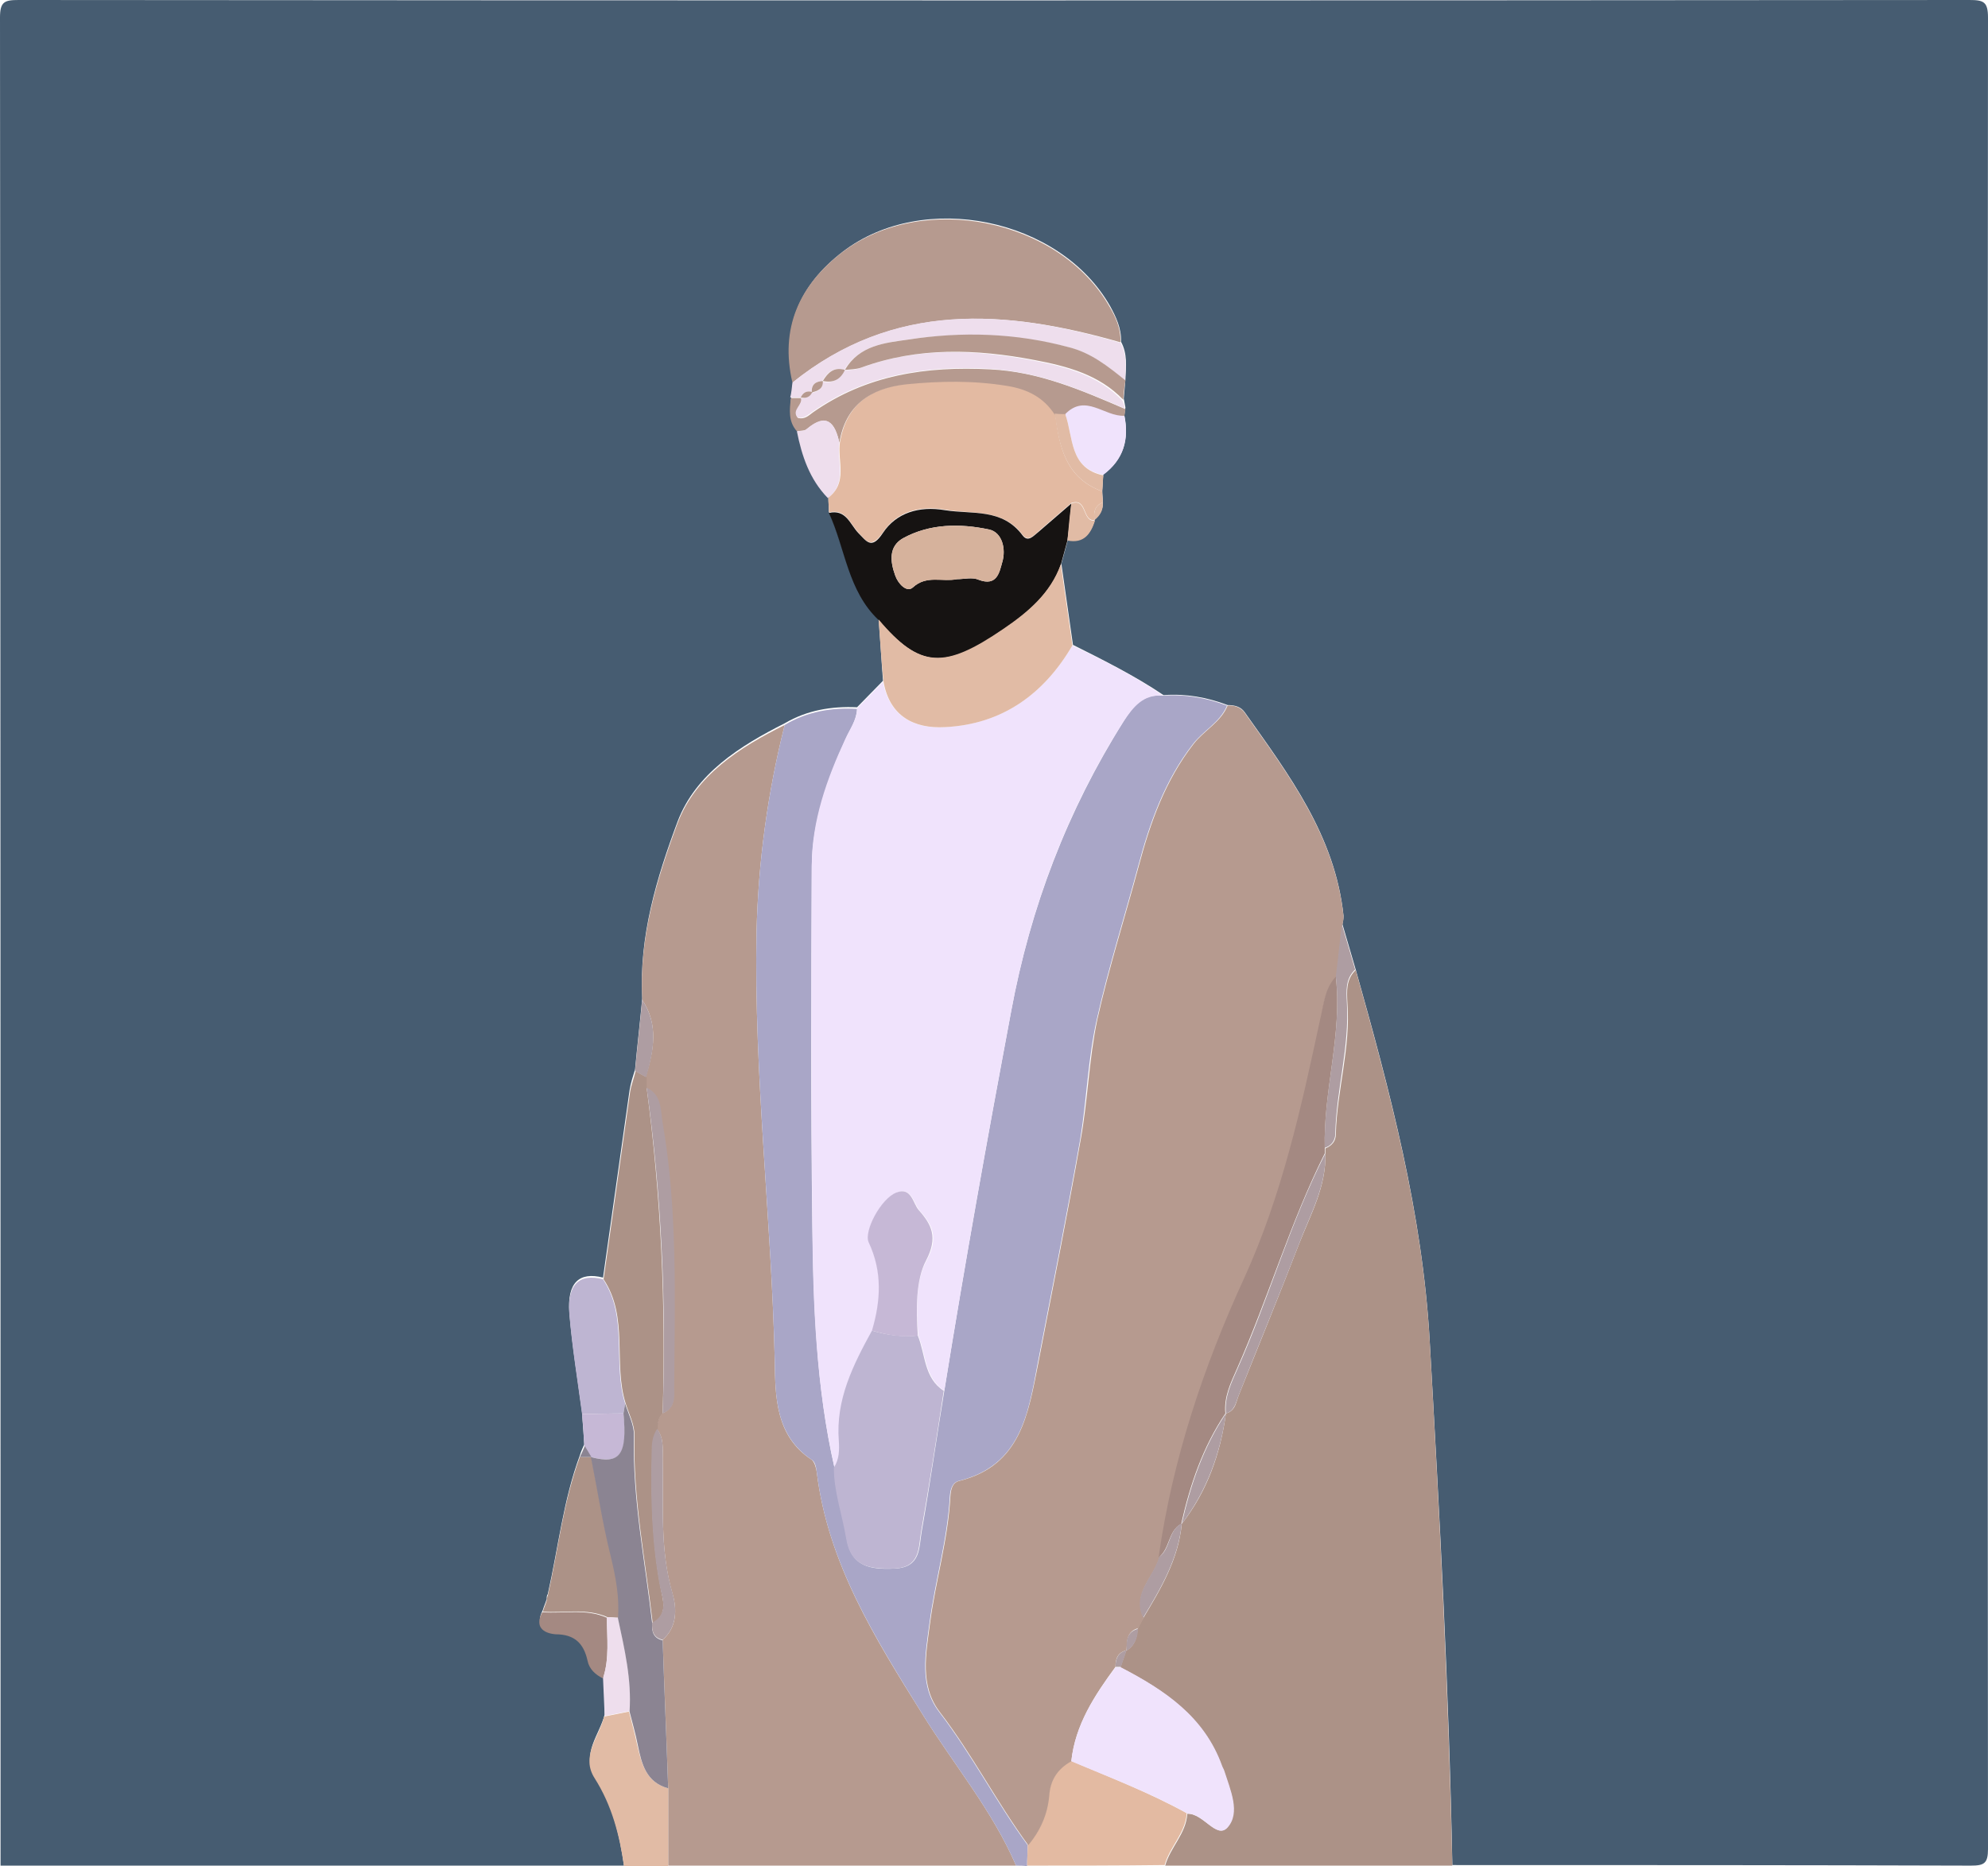
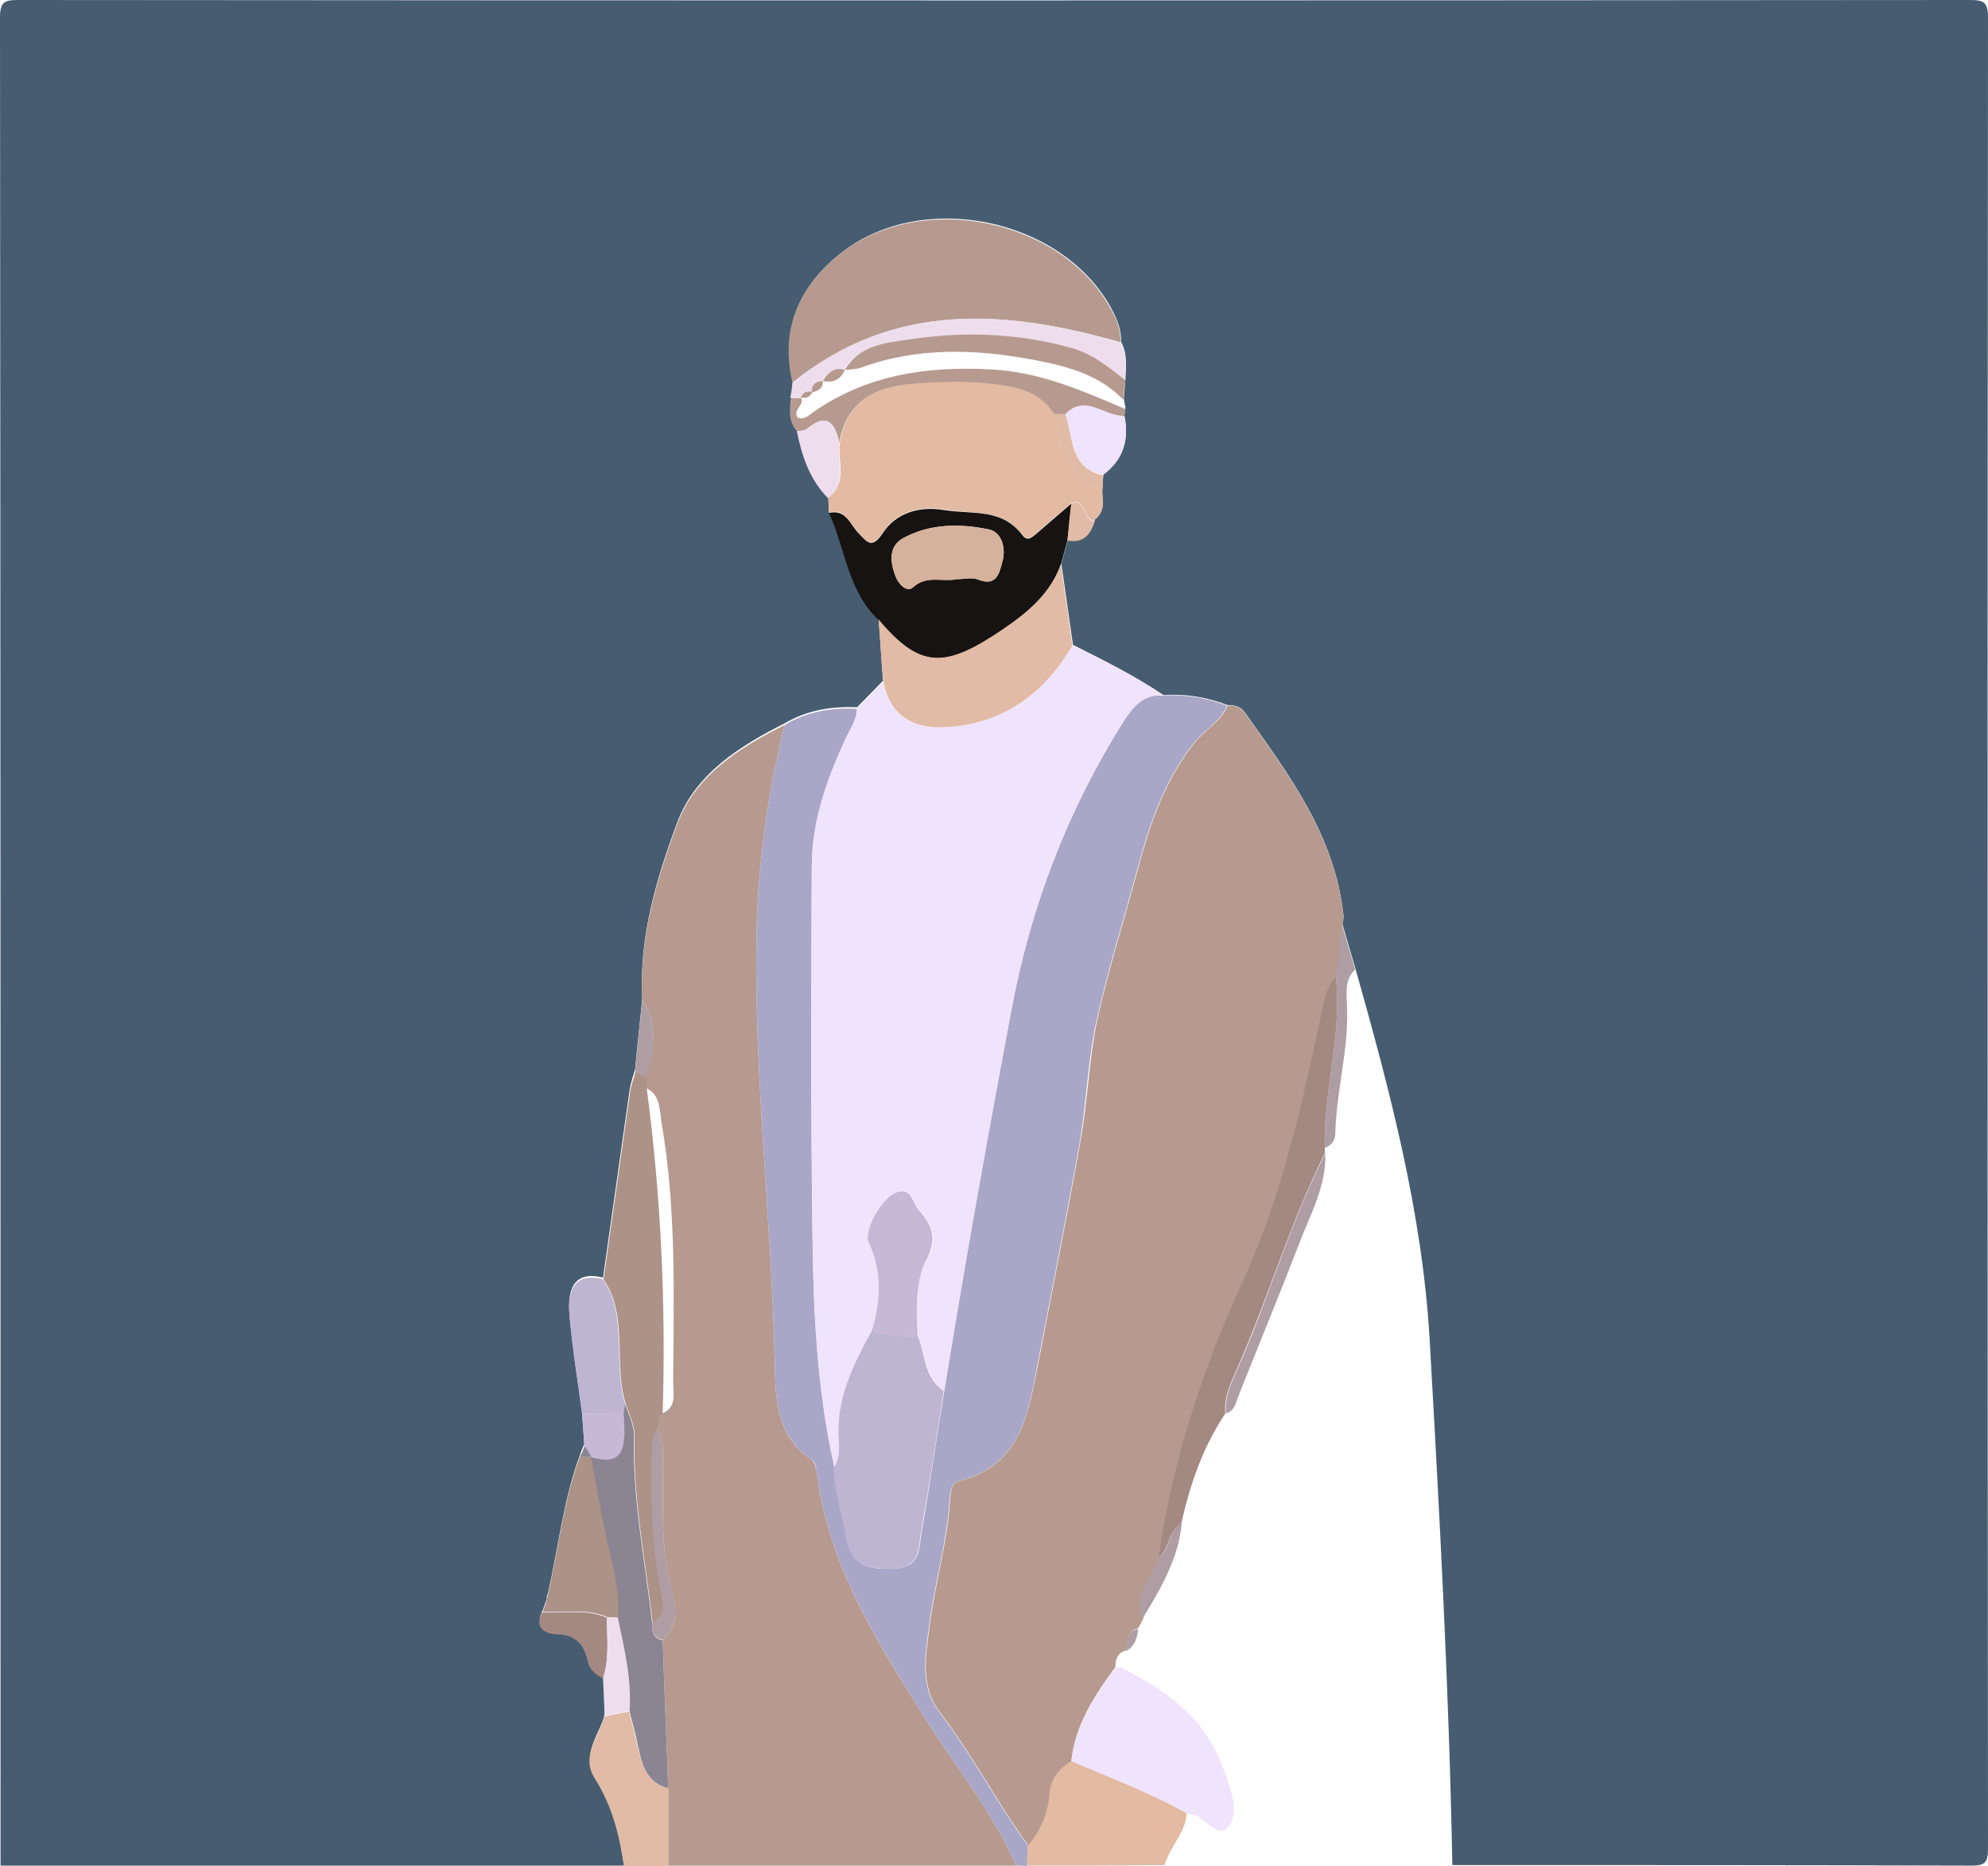
<svg xmlns="http://www.w3.org/2000/svg" version="1.1" id="Layer_1" x="0px" y="0px" viewBox="0 0 360 338" style="enable-background:new 0 0 360 338;" xml:space="preserve">
  <style type="text/css">
	.st0{fill:#465C71;}
	.st1{fill:#B69A8F;}
	.st2{fill:#AC9287;}
	.st3{fill:#A9A6C7;}
	.st4{fill:#E3BAA2;}
	.st5{fill:#E1BBA5;}
	.st6{fill:#F0E3FC;}
	.st7{fill:#161312;}
	.st8{fill:#EEDEED;}
	.st9{fill:#BEB5D2;}
	.st10{fill:#AE9DA2;}
	.st11{fill:#A48982;}
	.st12{fill:#C6B8D6;}
	.st13{fill:#8B8492;}
	.st14{fill:#D6B29C;}
</style>
  <g>
    <path class="st0" d="M113,337.9c-37.6,0-75.3,0-112.9,0c0-111.6,0-223.1-0.1-334.7C0,0.3,0.8,0,3.4,0c117.7,0.1,235.5,0.1,353.2,0   c2.6,0,3.4,0.3,3.4,3.2c-0.1,110.6-0.1,221.2,0,331.7c0,2.6-0.7,3-3.1,3c-31.3-0.1-62.6-0.1-93.9-0.1c-0.6-31.7-2.3-63.4-4.1-95   c-1.3-23-7.2-45.2-13.4-67.2c-0.8-2.7-1.6-5.5-2.4-8.2c0.1-0.5,0.2-1,0.2-1.5c-1.5-14.5-9.9-25.6-17.9-36.9c-0.7-1-1.8-1.3-3.1-1.3   c-3.7-1.4-7.6-2.1-11.6-1.8c-5.2-3.5-10.8-6.3-16.4-9.1c-0.7-4.9-1.4-9.8-2.1-14.7c0.4-1.5,0.8-2.9,1.2-4.4c3,0.6,4.2-1.2,4.9-3.7   l-0.1,0c1.1-0.8,1.6-1.8,1.5-3.2c0-0.7-0.1-1.3-0.1-2c0.1-1,0.1-2,0.2-2.9c3.7-2.7,4.7-6.4,3.8-10.7c0.1-0.5,0.1-0.9,0.2-1.4   c-0.1-0.5-0.2-1.1-0.3-1.6c0.1-1.2,0.2-2.3,0.3-3.5c0.1-2.3,0.4-4.6-0.8-6.8c0.1-2.4-0.9-4.5-2-6.5c-9.1-15.9-33.8-21-48.4-9.8   c-7.8,6-11.2,13.7-9,23.6c-0.1,0.9-0.2,1.8-0.3,2.7c-0.2,2.1-0.5,4.3,1.1,6c0.9,4.5,2.3,8.7,5.6,12.1c0,0.9,0.1,1.8,0.1,2.7   c3,6.4,3.5,14.1,9,19.3c0.3,3.8,0.5,7.5,0.8,11.3c-1.6,1.6-3.1,3.2-4.7,4.8c-4.6-0.2-9,0.5-13.1,2.9c-8.1,4.1-16.1,9.1-19.4,17.8   c-3.8,10.2-7,20.8-6.4,32c-0.4,4.3-0.9,8.6-1.3,12.9c-0.4,1.3-0.8,2.5-1,3.8c-1.6,11.3-3.2,22.6-4.8,33.9c-4.3-1.1-6.5,0.9-6.1,6.3   c0.5,6.1,1.5,12.1,2.3,18.1c0.1,1.9,0.3,3.9,0.4,5.8c-0.3,0.7-0.6,1.3-0.8,2c-3,8.1-3.9,16.7-5.8,25.1c-0.2,0.3-0.2,0.6-0.2,0.9   c-0.2,0.7-0.5,1.3-0.7,2c-1.4,2.7,0.1,3.8,2.4,3.9c3.4,0.1,5.1,1.6,5.8,4.8c0.3,1.5,1.5,2.5,2.8,3.2c0.1,2.3,0.2,4.6,0.2,7   c-0.9,3.7-4.3,7.1-1.7,11.2C110.9,326.9,112.2,332.3,113,337.9z" />
    <path class="st1" d="M116.3,181.1c-0.6-11.2,2.6-21.8,6.4-32c3.3-8.7,11.2-13.7,19.4-17.8c-3.1,12.3-4.8,24.8-5.1,37.5   c-0.5,26,2.7,51.8,3.3,77.7c0.1,6.4,0.1,13.6,6.7,17.9c0.5,0.4,0.8,1.5,0.9,2.2c2,16.5,10.6,30.2,19.1,43.8   c5.7,9.2,12.7,17.5,17,27.5c-21,0-42,0-63,0c0-4.7,0-9.4,0-14.1c-0.3-8.9-0.7-17.9-1-26.8c2.6-2.3,2.6-5.5,1.8-8.3   c-2.4-8.1-1.6-16.4-1.8-24.6c0-1.8,0.2-3.7-1-5.2c0-1.1,0.2-2.1,0.9-2.9c2.7-1.1,2-3.5,2-5.6c0.1-15.7,0.6-31.4-2.1-47   c-0.4-2.3-0.1-5.1-2.9-6.4c0-0.6,0-1.3,0-1.9C118.4,190.3,119.3,185.6,116.3,181.1z" />
-     <path class="st2" d="M245.5,175.7c6.2,22.1,12.1,44.2,13.4,67.2c1.8,31.7,3.4,63.3,4.1,95c-17.3,0-34.7,0-52,0   c0.9-3.3,3.8-5.8,4-9.4c2.9-0.1,5.3,4.6,7.2,2.5c2.4-2.7,0.5-6.9-0.6-10.3c-0.1-0.3-0.3-0.6-0.4-0.9c-3.2-8.9-10.4-13.7-18.3-17.8   c0.3-1,0.7-2,1-3l0,0c1.6-0.9,2-2.4,2.1-4c0.3-0.6,0.6-1.3,1-1.9c3.2-5.3,6.4-10.7,7-17.1l0,0c4.6-5.9,7-12.7,8-20l0,0   c1.8-0.5,1.8-2.1,2.4-3.5c3.6-9,7.3-18,10.8-27.1c2.1-5.4,5-10.5,4.8-16.5c0-0.3,0-0.6,0-0.9c1.2-0.5,1.9-1.3,1.9-2.6   c0.2-7.9,2.7-15.6,2.1-23.7C243.9,179.6,243.7,177.4,245.5,175.7z" />
    <path class="st3" d="M184,337.9c-4.3-10-11.3-18.3-17-27.5c-8.5-13.7-17.1-27.3-19.1-43.8c-0.1-0.8-0.3-1.9-0.9-2.2   c-6.6-4.4-6.6-11.5-6.7-17.9c-0.6-25.9-3.8-51.8-3.3-77.7c0.3-12.7,2-25.2,5.1-37.5c4-2.4,8.5-3.2,13.1-2.9   c-0.1,2.1-1.3,3.7-2.1,5.5c-3.3,7.3-6,14.9-6.1,23c-0.1,21.6-0.2,43.2,0.1,64.8c0.2,14.8,0.7,29.6,4,44.1c0,4.4,1.6,8.4,2.2,12.7   c0.8,5.3,4.3,5.8,8.7,5.6c4.8-0.2,4.4-3.8,4.9-6.7c1.5-8.5,2.7-17,4.1-25.5c3.7-22.9,7.8-45.8,12.1-68.7   c3.5-18.9,10.2-36.4,20.4-52.6c1.6-2.6,3.5-5,7.1-4.6c4-0.3,7.9,0.4,11.6,1.8c-1.3,3.1-4.3,4.5-6.2,7c-5.1,6.6-7.8,14.2-9.9,22.1   c-2.5,9.3-5.4,18.4-7.5,27.8c-1.6,7.1-1.8,14.5-3,21.7c-2.4,13.6-5.1,27.1-7.7,40.6c-1.7,9.1-3.1,18.4-14.2,21.2   c-1.3,0.3-1.6,1.6-1.7,2.8c-0.4,7.8-2.7,15.4-3.7,23.1c-0.7,5.4-1.9,11.2,1.8,16c5.9,7.7,10.3,16.3,16,24.1c0,1.3-0.1,2.5-0.1,3.8   C185.3,337.9,184.7,337.9,184,337.9z" />
    <path class="st4" d="M186,337.9c0-1.3,0.1-2.5,0.1-3.8c2.3-2.5,3.5-5.6,3.8-8.9c0.3-2.9,1.6-4.9,4-6.3c7.1,3,14.3,5.8,21,9.5   c-0.2,3.6-3.1,6.1-4,9.4C202.7,337.9,194.3,337.9,186,337.9z" />
    <path class="st5" d="M121,323.9c0,4.7,0,9.4,0,14.1c-2.7,0-5.3,0-8,0c-0.8-5.6-2.2-11-5.3-15.9c-2.6-4,0.8-7.5,1.7-11.2   c1.5-0.3,3-0.6,4.5-0.9c0.5,2,1.1,4.1,1.5,6.1C116.2,319.5,117,322.8,121,323.9z" />
    <path class="st1" d="M194,319c-2.5,1.4-3.8,3.4-4,6.3c-0.3,3.3-1.6,6.3-3.8,8.9c-5.7-7.8-10.1-16.4-16-24.1   c-3.7-4.8-2.5-10.6-1.8-16c1-7.7,3.3-15.3,3.7-23.1c0.1-1.2,0.3-2.5,1.7-2.8c11.1-2.8,12.4-12.2,14.2-21.2   c2.6-13.5,5.3-27,7.7-40.6c1.3-7.2,1.5-14.6,3-21.7c2.1-9.4,5-18.5,7.5-27.8c2.1-7.9,4.8-15.5,9.9-22.1c1.9-2.5,5-4,6.2-7   c1.2-0.1,2.4,0.3,3.1,1.3c8,11.3,16.4,22.4,17.9,36.9c0,0.5-0.1,1-0.2,1.5c-0.4,3.2-0.7,6.3-1.1,9.5c-2.1,2.2-2.3,5.1-2.8,7.8   c-3.4,15.9-6.9,31.7-13.7,46.6c-7.4,16.2-13,32.9-15.5,50.6c-1,3.7-5,6.5-2.9,11c-0.3,0.6-0.6,1.3-1,1.9c-2.1,0.6-2,2.3-2.1,4   c0,0,0,0,0,0c-1.6,0.4-2,1.5-2,3C198.2,307.1,194.7,312.4,194,319z" />
    <path class="st6" d="M151.1,265.7c-3.3-14.5-3.9-29.3-4-44.1c-0.2-21.6-0.2-43.2-0.1-64.8c0-8.1,2.7-15.7,6.1-23   c0.8-1.8,2.1-3.4,2.1-5.5c1.6-1.6,3.1-3.2,4.7-4.8c1.2,6.2,5.5,8.5,11.1,8.2c10.4-0.5,18-5.9,23.2-14.8c5.6,2.7,11.2,5.5,16.4,9.1   c-3.6-0.3-5.4,2.1-7.1,4.6c-10.3,16.2-16.9,33.7-20.4,52.6c-4.3,22.8-8.4,45.7-12.1,68.7c-3.6-2.4-3.3-6.6-4.7-10   c-0.4-4.7-0.5-10,1.5-13.6c2.3-4.2,1-6.5-1.3-9.1c-1.1-1.3-1.4-4.3-4.1-3.2c-2.8,1.1-5.9,7-5,9c2.4,5.3,2.2,10.6,0.6,16   c-3.4,6.2-6.6,12.6-6,20C152.1,262.6,152.1,264.3,151.1,265.7z" />
    <path class="st4" d="M199.6,89c0,0.7,0.1,1.3,0.1,2c-1.5,0.6-1.7,1.8-1.5,3.2c0,0,0.1,0,0.1,0c-2.4,0.3-1.3-4.1-4.3-3.1   c-2,1.7-3.9,3.4-5.9,5.1c-0.8,0.7-1.9,2-2.9,0.7c-3.7-4.9-9.1-3.7-14.1-4.6c-4.8-0.8-8.8,0.5-11.2,4.1c-2.2,3.2-3.1,1.5-4.5,0   c-1.5-1.6-2.2-4.3-5.3-3.6c0-0.9-0.1-1.8-0.1-2.7c3.6-2.7,1.6-6.6,2.1-10c1.2-6.9,5.6-9.9,12.2-10.6c6.1-0.7,12.1-0.7,18.2,0.3   c3.7,0.6,6.5,2.1,8.6,5.2C191.8,80.9,193,86.6,199.6,89z" />
    <path class="st1" d="M143.5,69.3c-2.3-9.8,1.2-17.6,9-23.6c14.6-11.1,39.3-6.1,48.4,9.8c1.2,2,2.1,4.1,2,6.5   C182,56,161.8,54.6,143.5,69.3z" />
    <path class="st7" d="M150.1,92.9c3.1-0.7,3.8,2,5.3,3.6c1.5,1.5,2.4,3.2,4.5,0c2.4-3.6,6.5-4.9,11.2-4.1c5,0.8,10.4-0.4,14.1,4.6   c1,1.3,2,0,2.9-0.7c2-1.7,3.9-3.4,5.9-5.1c-0.2,2.2-0.4,4.5-0.7,6.7c-0.4,1.5-0.8,2.9-1.2,4.4c-1.9,5.3-6,8.7-10.4,11.7   c-10.6,7.3-15.1,7.1-22.6-1.7C153.5,107,153.1,99.4,150.1,92.9z M173.3,104.9c1.3,0,2.8-0.4,3.9,0.1c3.4,1.3,3.8-1.5,4.3-3.2   c0.7-2.3,0-5.4-2.4-5.9c-5.2-1.1-10.7-1.1-15.6,1.6c-2.6,1.5-2.3,4.2-1.4,6.7c0.5,1.5,2.1,3.2,3.2,2.2   C167.8,104.1,170.6,105.4,173.3,104.9z" />
    <path class="st2" d="M120,256c-0.8,0.8-0.9,1.8-0.9,2.9c-0.9,1.3-0.9,2.8-1,4.3c-0.2,8.1,0,16.2,1.5,24.2c0.4,2.3,1.5,5-1.4,6.6   c-1.3-11.3-3.6-22.6-3.3-34.1c0-1.9-1-3.8-1.6-5.7c-2.3-7.3,0.6-15.6-4-22.5c1.6-11.3,3.2-22.6,4.8-33.9c0.2-1.3,0.7-2.5,1-3.8   c0.7,0.4,1.3,0.7,2,1.1c0,0.6,0,1.3,0,1.9C119.7,216.6,120.6,236.2,120,256z" />
    <path class="st5" d="M159.1,112.2c7.5,8.9,11.9,9,22.6,1.7c4.4-3,8.5-6.4,10.4-11.7c0.7,4.9,1.4,9.8,2.1,14.7   c-5.2,8.9-12.8,14.3-23.1,14.8c-5.6,0.3-10-2-11.1-8.2C159.6,119.8,159.4,116,159.1,112.2z" />
    <path class="st2" d="M99.2,289c1.9-8.4,2.8-17,5.8-25.1c0.7,0,1.4,0,2.1,0l0,0c1.2,6,2.1,12,3.6,17.9c1,3.7,1.6,7.4,1.3,11.2   c-0.7,0-1.3-0.1-2-0.1c-3.8-1.7-7.8-0.7-11.7-1c0.2-0.7,0.5-1.3,0.7-2C99,289.6,99.1,289.3,99.2,289z" />
    <path class="st8" d="M143.5,69.3c18.3-14.8,38.6-13.3,59.4-7.2c1.2,2.1,1,4.5,0.8,6.8c-3.1-2.5-6.2-5-10.2-6   c-9.6-2.5-19.4-2.8-29.1-1.4c-4.2,0.6-8.9,1.1-11.5,5.5l0,0c-2-0.6-3.1,0.5-4,2l0.1,0c-1.3,0.1-2.2,0.6-2,2.1l0.1-0.1   c-1-0.3-1.7,0.1-2.1,1L145,72c-0.6,0-1.2,0-1.9,0C143.3,71.2,143.4,70.2,143.5,69.3z" />
    <path class="st9" d="M109.2,231.7c4.6,6.9,1.7,15.2,4,22.5c-0.1,0.6-0.2,1.2-0.3,1.8c-2.5,0-5,0.1-7.5,0.1   c-0.8-6-1.8-12.1-2.3-18.1C102.7,232.6,104.9,230.6,109.2,231.7z" />
    <path class="st1" d="M143.2,72.1c0.6,0,1.2,0,1.9,0c0.6,1.3-1.7,2.2-0.6,3.6c1.2,0.3,1.9-0.4,2.7-1c9.7-6.8,20.5-8.4,32.1-7.8   c8.8,0.4,16.6,3.8,24.5,7.2c-0.1,0.5-0.1,0.9-0.2,1.4c-3.6,0.2-7-4.1-10.7-0.3c-0.6,0-1.2,0-1.9-0.1c-2-3.1-4.9-4.6-8.6-5.2   c-6.1-1-12.1-0.9-18.2-0.3c-6.6,0.7-11.1,3.8-12.2,10.6c-0.8-3.6-2.2-5.5-5.9-2.5c-0.4,0.4-1.2,0.3-1.8,0.4   C142.7,76.3,143,74.2,143.2,72.1z" />
-     <path class="st8" d="M203.7,74c-7.9-3.4-15.6-6.7-24.5-7.2c-11.6-0.6-22.4,1-32.1,7.8c-0.8,0.5-1.5,1.3-2.7,1   c-1.1-1.4,1.1-2.3,0.6-3.6c0,0-0.1,0.1-0.1,0.1c0.9,0.1,1.6-0.2,2.1-1c0,0-0.1,0.1-0.1,0.1c1.1-0.3,2.1-0.6,2-2.1c0,0-0.1,0-0.1,0   c1.9,0.4,3.2-0.3,4-2c0,0,0,0,0,0c1-0.1,2-0.1,2.9-0.4c10.3-3.9,20.9-3.4,31.4-1.4c5.8,1.1,11.7,2.6,16.1,7.2   C203.5,72.9,203.6,73.5,203.7,74z" />
    <path class="st1" d="M203.4,72.4c-4.4-4.6-10.3-6.1-16.1-7.2c-10.5-2-21.1-2.4-31.4,1.4c-0.9,0.3-1.9,0.3-2.9,0.4   c2.6-4.5,7.3-4.9,11.5-5.5c9.7-1.5,19.5-1.2,29.1,1.4c4,1,7.1,3.5,10.2,6C203.6,70.1,203.5,71.2,203.4,72.4z" />
    <path class="st6" d="M192.9,75c3.7-3.8,7.1,0.5,10.7,0.3c0.9,4.4-0.2,8-3.8,10.7C193.6,84.8,194.4,79.2,192.9,75z" />
    <path class="st10" d="M241.9,176.9c0.4-3.2,0.7-6.3,1.1-9.5c0.8,2.7,1.6,5.5,2.4,8.2c-1.8,1.7-1.6,3.9-1.5,6   c0.5,8-1.9,15.7-2.1,23.7c0,1.3-0.7,2.2-1.9,2.6C239.6,197.6,243.1,187.4,241.9,176.9z" />
    <path class="st11" d="M98.2,292c3.9,0.3,7.9-0.7,11.7,1c0,3.7,0.5,7.4-0.7,11c-1.4-0.7-2.5-1.7-2.8-3.2c-0.7-3.2-2.4-4.8-5.8-4.8   C98.3,295.8,96.8,294.6,98.2,292z" />
    <path class="st8" d="M144.3,78.1c0.6-0.1,1.4,0,1.8-0.4c3.6-3.1,5.1-1.1,5.9,2.5c-0.5,3.4,1.5,7.3-2.1,10   C146.6,86.8,145.2,82.6,144.3,78.1z" />
    <path class="st8" d="M109.2,303.9c1.2-3.6,0.7-7.3,0.7-11c0.7,0,1.3,0.1,2,0.1c1.2,5.6,2.5,11.1,2.1,16.9c-1.5,0.3-3,0.6-4.5,0.9   C109.4,308.5,109.3,306.2,109.2,303.9z" />
    <path class="st12" d="M105.4,256.1c2.5,0,5-0.1,7.5-0.1c0.8,7.5-0.5,9.3-5.9,7.9c0,0,0,0,0,0c-0.4-0.7-0.8-1.3-1.2-2   C105.7,260,105.6,258.1,105.4,256.1z" />
    <path class="st5" d="M192.9,75c1.5,4.2,0.7,9.8,6.9,11.1c-0.1,1-0.1,2-0.2,2.9c-6.6-2.4-7.8-8.1-8.6-14.1   C191.6,75,192.3,75,192.9,75z" />
    <path class="st10" d="M117,195.1c-0.7-0.4-1.3-0.7-2-1.1c0.4-4.3,0.9-8.6,1.3-12.9C119.3,185.6,118.4,190.3,117,195.1z" />
    <path class="st5" d="M193.3,97.9c0.2-2.2,0.4-4.5,0.7-6.7c2.9-1.1,1.9,3.4,4.3,3.1C197.5,96.7,196.3,98.5,193.3,97.9z" />
    <path class="st5" d="M198.2,94.2c-0.2-1.4,0-2.6,1.5-3.2C199.8,92.4,199.2,93.4,198.2,94.2z" />
    <path class="st13" d="M105.9,261.9c0.4,0.7,0.8,1.3,1.2,2c-0.7,0-1.4,0-2.1,0C105.3,263.3,105.6,262.6,105.9,261.9z" />
    <path class="st11" d="M99.2,289c-0.1,0.3-0.2,0.6-0.2,0.9C99,289.6,99,289.3,99.2,289z" />
    <path class="st13" d="M107,263.9c5.3,1.4,6.6-0.4,5.9-7.9c0.1-0.6,0.2-1.2,0.3-1.8c0.6,1.9,1.6,3.8,1.6,5.7   c-0.3,11.5,2,22.7,3.3,34.1c-0.1,1.5,0.2,2.7,1.9,3.1c0.3,8.9,0.7,17.9,1,26.8c-4-1.1-4.8-4.4-5.5-7.8c-0.4-2.1-1-4.1-1.5-6.1   c0.4-5.8-0.9-11.3-2.1-16.9c0.3-3.8-0.4-7.5-1.3-11.2C109.1,275.9,108.2,269.9,107,263.9z" />
-     <path class="st10" d="M120,256c0.7-19.7-0.2-39.4-2.9-59c2.8,1.3,2.5,4.1,2.9,6.4c2.7,15.6,2.2,31.3,2.1,47   C122,252.4,122.7,254.9,120,256z" />
    <path class="st10" d="M120,297c-1.7-0.4-2-1.6-1.9-3.1c3-1.6,1.9-4.3,1.4-6.6c-1.5-8-1.7-16.1-1.5-24.2c0-1.5,0.1-3,1-4.3   c1.2,1.6,1,3.4,1,5.2c0.2,8.2-0.6,16.5,1.8,24.6C122.6,291.5,122.6,294.7,120,297z" />
    <path class="st6" d="M194,319c0.7-6.6,4.2-11.9,8-17c0.3,0,0.7,0,1,0c7.9,4.1,15.1,8.9,18.3,17.8c0.1,0.3,0.3,0.6,0.4,0.9   c1.1,3.5,3,7.6,0.6,10.3c-2,2.2-4.4-2.6-7.2-2.5C208.3,324.7,201.1,322,194,319z" />
    <path class="st11" d="M241.9,176.9c1.2,10.5-2.3,20.7-2,31.1c0,0.3,0,0.6,0,0.9c-6.3,12.6-10.2,26.1-15.9,39   c-1.1,2.5-2.4,5.1-2.1,8.1c0,0,0,0,0,0c-4.1,6.1-6.4,12.9-8,20c0,0,0,0,0,0c-2.4,1.3-2,4.5-4.1,6.1c2.5-17.7,8.1-34.5,15.5-50.6   c6.8-14.9,10.3-30.7,13.7-46.6C239.7,182.1,239.8,179.1,241.9,176.9z" />
    <path class="st10" d="M222,256c-0.3-3,1-5.6,2.1-8.1c5.7-12.8,9.5-26.4,15.9-39c0.2,6-2.8,11.2-4.8,16.5c-3.5,9.1-7.2,18-10.8,27.1   C223.8,253.9,223.7,255.5,222,256z" />
-     <path class="st10" d="M214,276c1.6-7.1,3.9-13.9,8-20C221,263.3,218.5,270.1,214,276z" />
    <path class="st10" d="M209.9,282c2.1-1.5,1.6-4.8,4.1-6.1c-0.6,6.4-3.8,11.8-7,17.1C204.9,288.6,208.9,285.7,209.9,282z" />
    <path class="st10" d="M204,299c0-1.7-0.1-3.4,2.1-4C206,296.6,205.5,298.1,204,299z" />
-     <path class="st10" d="M203,301.9c-0.3,0-0.7,0-1,0c0-1.4,0.4-2.6,2-3C203.7,299.9,203.3,300.9,203,301.9z" />
    <path class="st9" d="M166.2,241.9c1.4,3.4,1.1,7.7,4.7,10c-1.3,8.5-2.6,17-4.1,25.5c-0.5,2.9-0.1,6.5-4.9,6.7   c-4.4,0.1-7.9-0.3-8.7-5.6c-0.7-4.2-2.2-8.3-2.2-12.7c1-1.5,1-3.2,0.9-4.8c-0.6-7.5,2.6-13.8,6-20   C160.6,241.8,163.4,242.2,166.2,241.9z" />
    <path class="st12" d="M166.2,241.9c-2.8,0.4-5.6-0.1-8.3-0.9c1.6-5.4,1.9-10.7-0.6-16c-0.9-2,2.2-7.9,5-9c2.8-1.1,3,2,4.1,3.2   c2.3,2.6,3.5,4.9,1.3,9.1C165.8,231.9,165.9,237.2,166.2,241.9z" />
    <path class="st14" d="M173.3,104.9c-2.7,0.6-5.5-0.8-8,1.5c-1.1,1-2.7-0.7-3.2-2.2c-0.9-2.5-1.2-5.2,1.4-6.7   c4.9-2.7,10.4-2.7,15.6-1.6c2.4,0.5,3.1,3.5,2.4,5.9c-0.5,1.8-0.9,4.5-4.3,3.2C176,104.5,174.5,104.9,173.3,104.9z" />
    <path class="st1" d="M153,67c-0.8,1.8-2.2,2.4-4,2C149.9,67.5,151,66.4,153,67z" />
    <path class="st1" d="M149,69c0.1,1.5-1,1.8-2,2.1C146.9,69.6,147.7,69.1,149,69z" />
    <path class="st1" d="M147.1,71c-0.4,0.9-1.1,1.2-2.1,1C145.4,71.1,146.1,70.7,147.1,71z" />
  </g>
</svg>